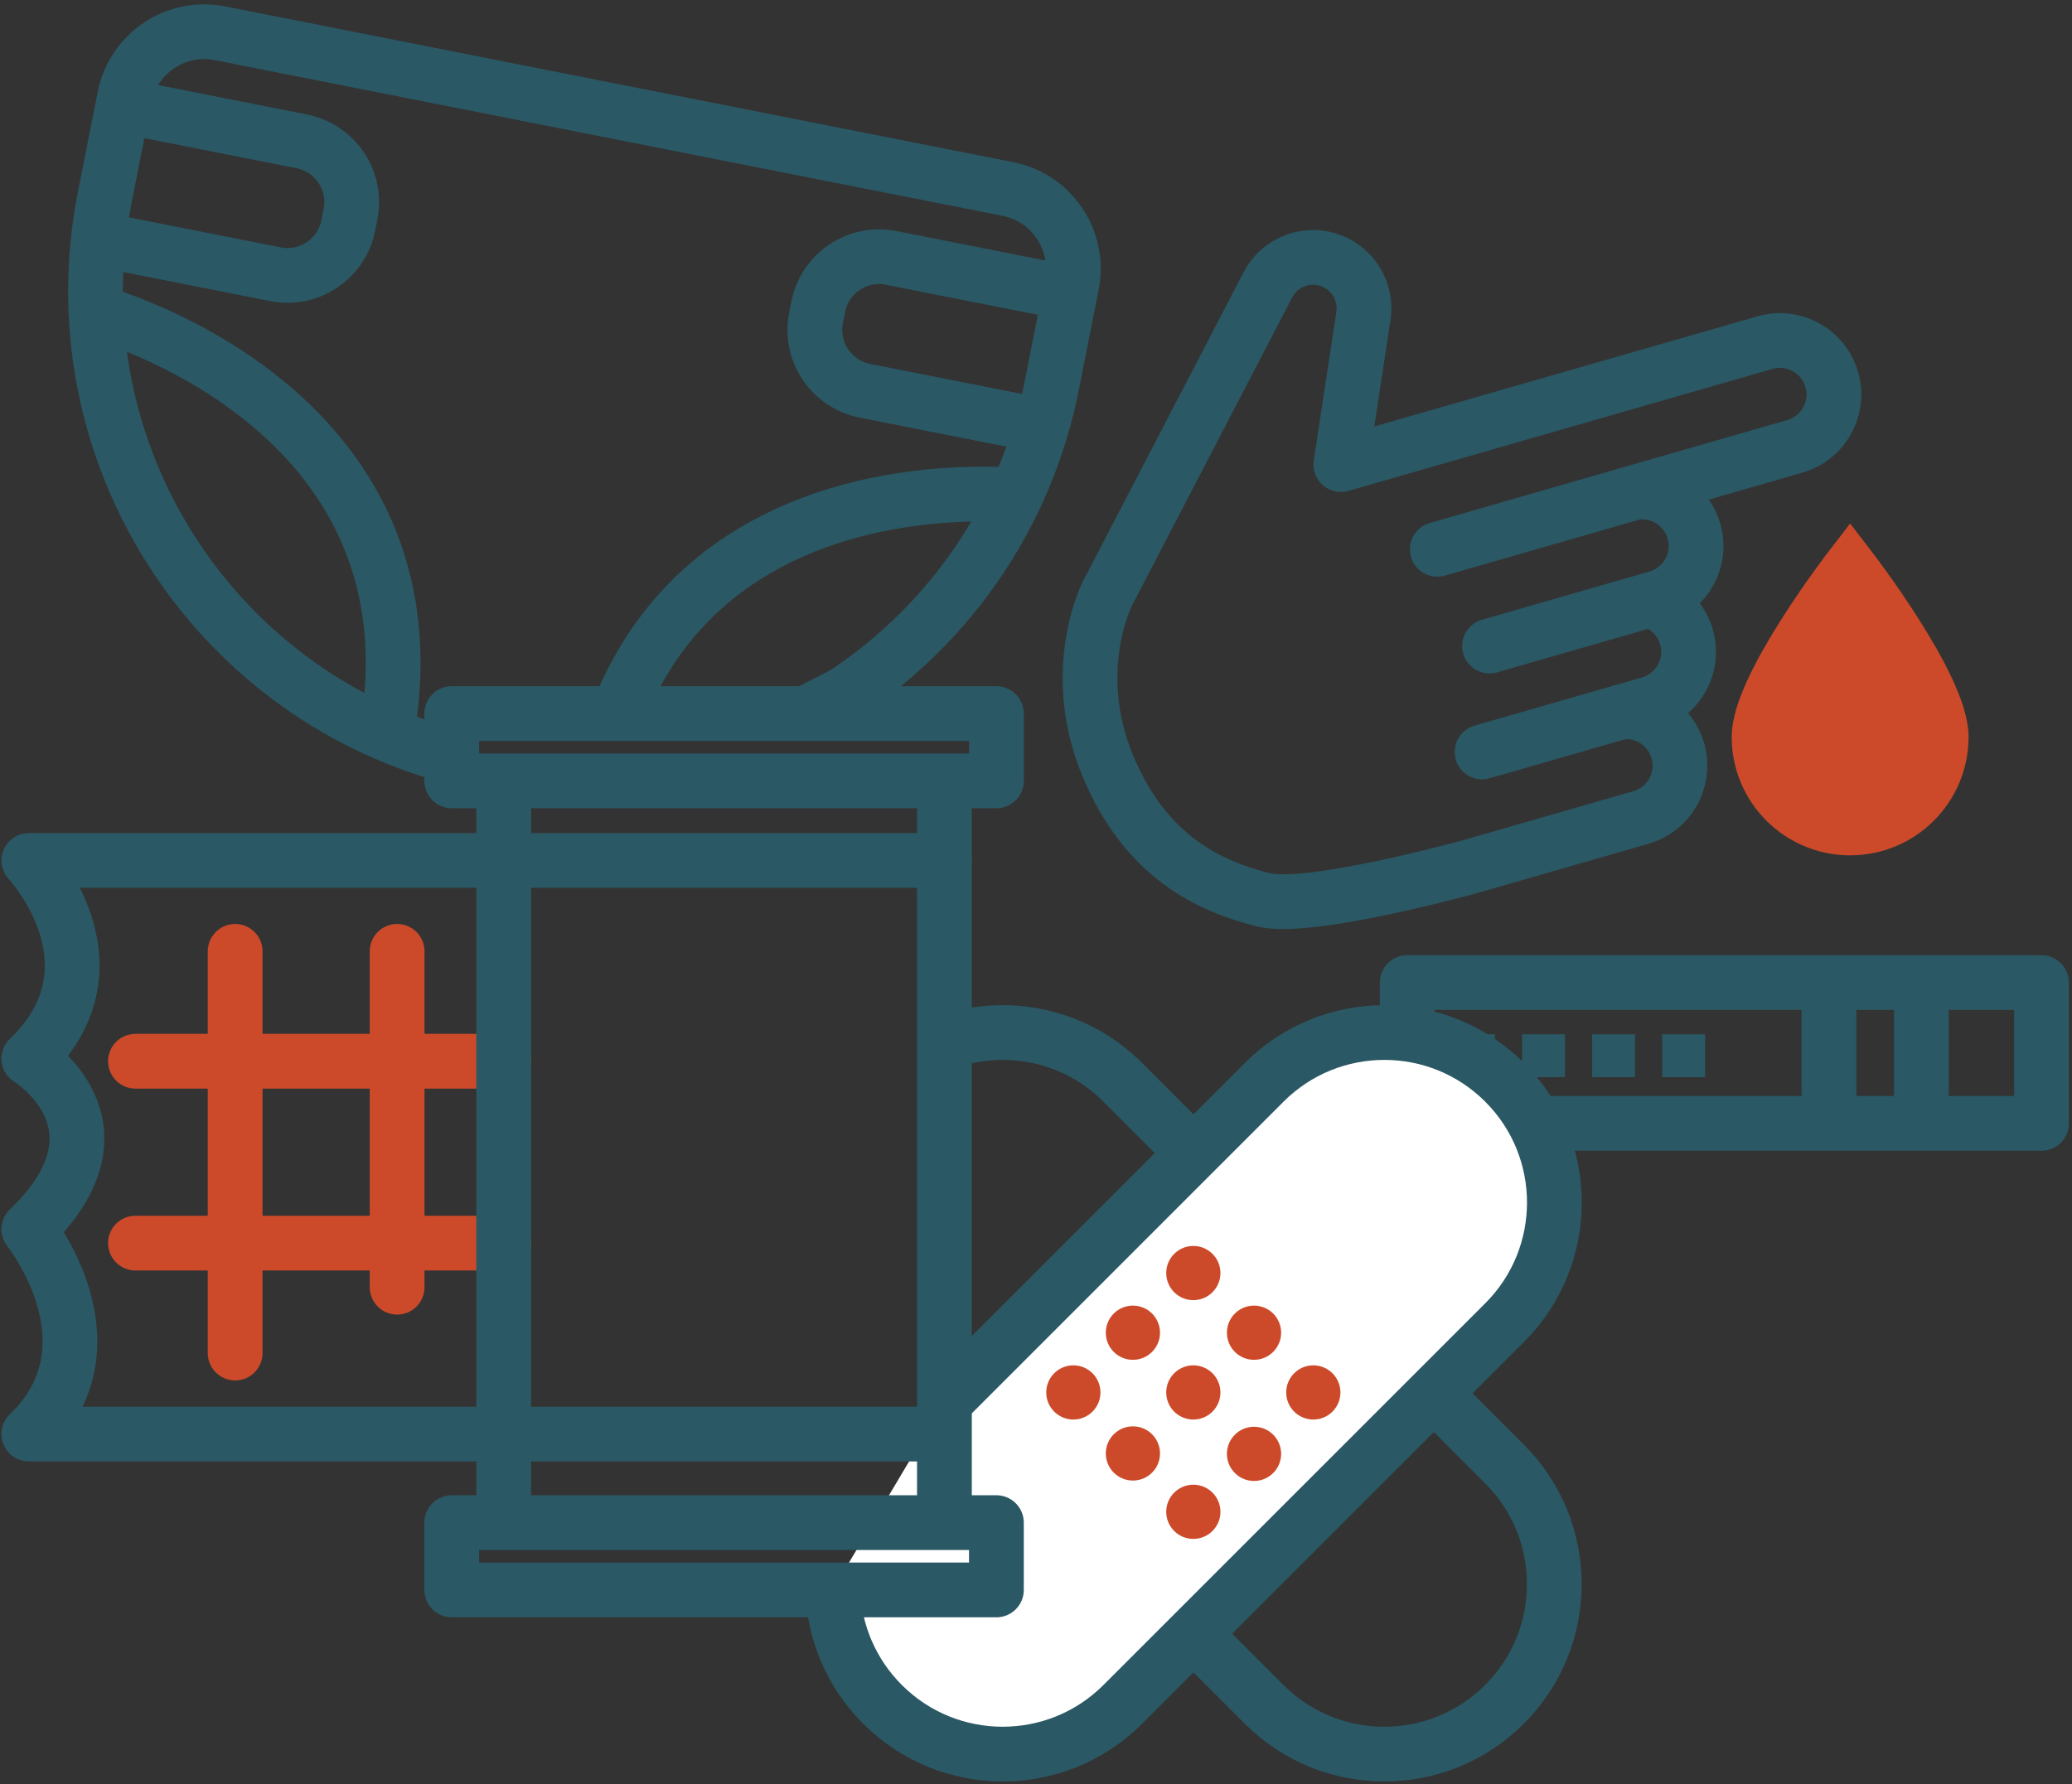
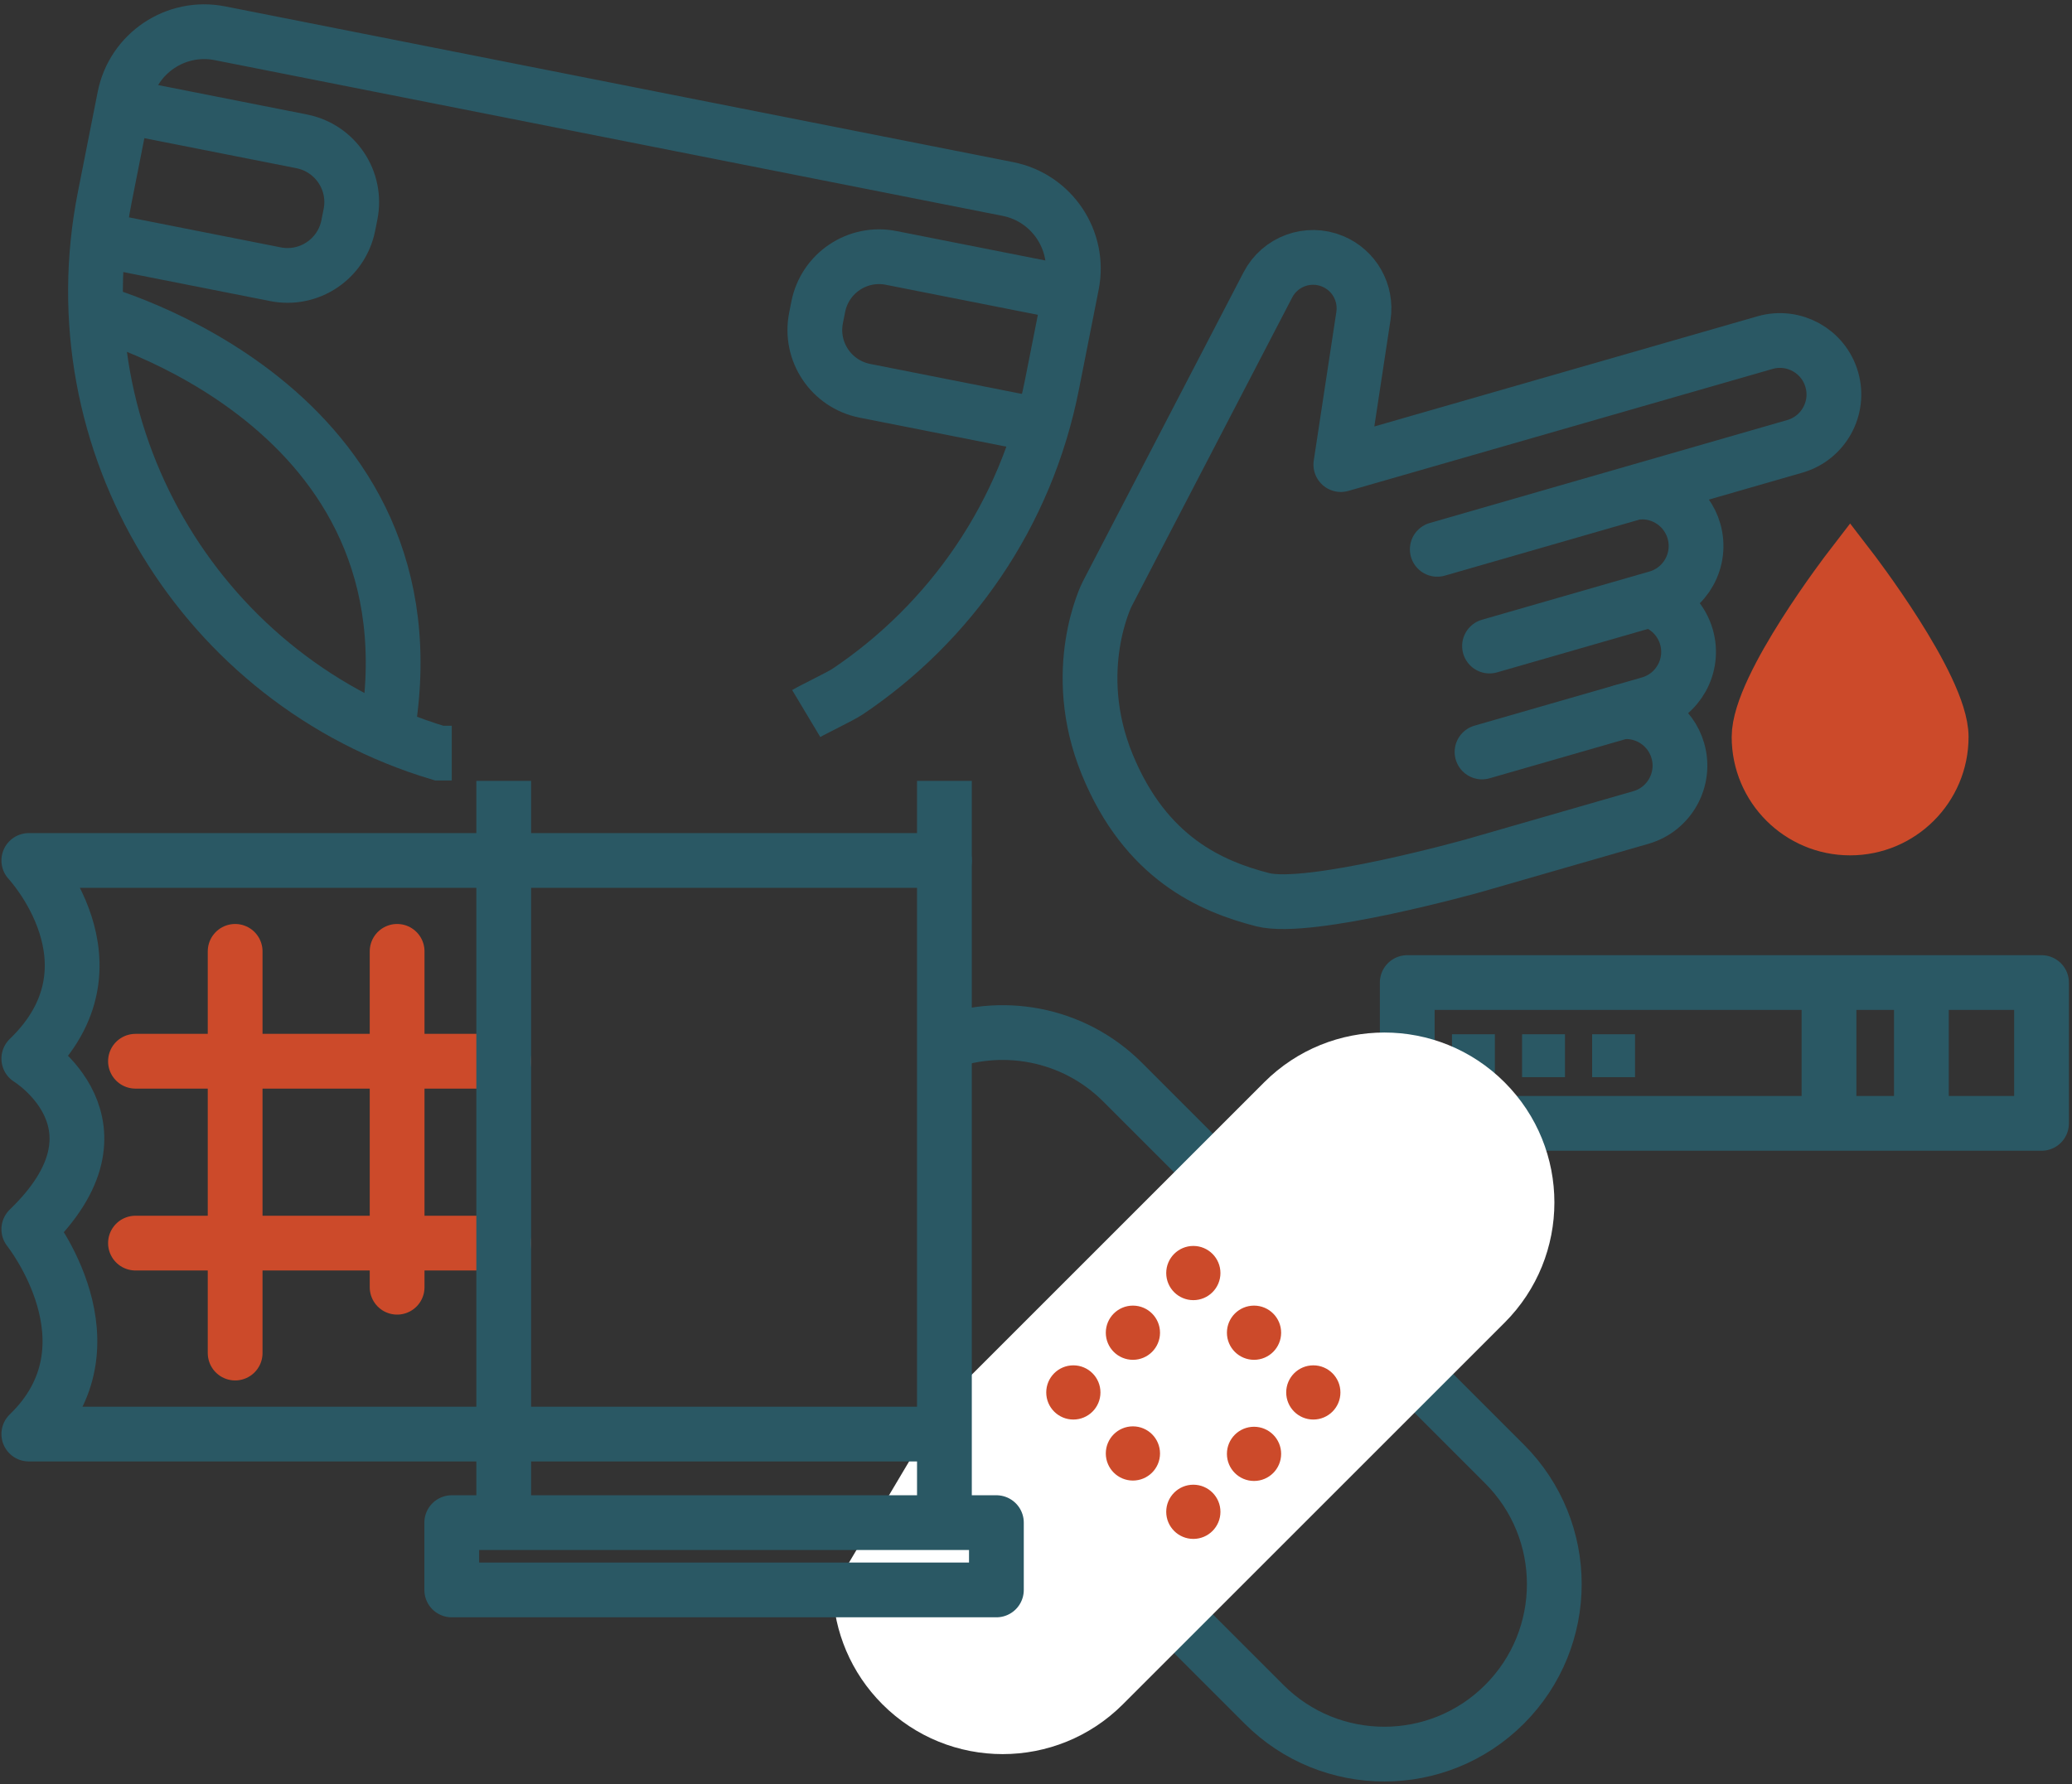
<svg xmlns="http://www.w3.org/2000/svg" width="454" height="391" viewBox="0 0 454 391" fill="none">
  <rect x="0" y="0" width="454" height="391" fill="#333333" stroke="none" />
  <g clip-path="url(#clip0_19097_26856)">
    <path d="M385.434 161.51C385.434 150.49 405.384 124.57 405.384 124.57C405.384 124.57 425.334 150.49 425.334 161.51C425.334 172.53 416.404 181.46 405.384 181.46C394.364 181.46 385.434 172.53 385.434 161.51Z" fill="#CC4A2A" stroke="#CC4A2A" stroke-width="12" stroke-miterlimit="10" />
    <path d="M447.324 215.34H308.344V246.2H447.324V215.34Z" stroke="#2A5864" stroke-width="12" stroke-linecap="round" stroke-linejoin="round" />
    <path d="M421.004 216.301V245.991" stroke="#2A5864" stroke-width="12" stroke-linecap="round" stroke-linejoin="round" />
    <path d="M400.754 216.301V245.991" stroke="#2A5864" stroke-width="12" stroke-linecap="round" stroke-linejoin="round" />
-     <path d="M373.114 227.172H364.714V235.572H373.114V227.172Z" fill="#2A5864" stroke="#2A5864" stroke-miterlimit="10" />
    <path d="M357.754 227.172H349.354V235.572H357.754V227.172Z" fill="#2A5864" stroke="#2A5864" stroke-miterlimit="10" />
    <path d="M342.404 227.172H334.004V235.572H342.404V227.172Z" fill="#2A5864" stroke="#2A5864" stroke-miterlimit="10" />
    <path d="M327.044 227.172H318.644V235.572H327.044V227.172Z" fill="#2A5864" stroke="#2A5864" stroke-miterlimit="10" />
    <path d="M314.924 120.391L393.274 97.822C399.554 96.011 403.174 89.451 401.364 83.181C399.554 76.901 392.994 73.281 386.724 75.091L293.794 101.821L298.744 69.242C299.514 64.162 296.714 59.202 291.954 57.252C286.614 55.051 280.474 57.301 277.814 62.422L242.584 130.201C242.584 130.201 234.154 146.851 242.584 167.481C251.014 188.111 265.414 194.281 276.634 197.171C286.864 199.811 322.844 189.731 322.844 189.731L359.544 179.161C365.824 177.351 369.444 170.791 367.634 164.521C366.054 159.031 360.834 155.561 355.344 156.001" stroke="#2A5864" stroke-width="12" stroke-linecap="round" stroke-linejoin="round" />
    <path d="M358.873 107.86C364.363 107.43 369.573 110.89 371.163 116.38C372.973 122.66 369.343 129.22 363.073 131.02L326.373 141.59" stroke="#2A5864" stroke-width="12" stroke-linecap="round" stroke-linejoin="round" />
    <path d="M362.663 131.934C365.883 133.264 368.483 135.994 369.523 139.594C371.333 145.874 367.703 152.434 361.433 154.234L324.733 164.804" stroke="#2A5864" stroke-width="12" stroke-linecap="round" stroke-linejoin="round" />
-     <path d="M222.684 108.532C209.354 107.572 154.774 106.812 135.354 156.382" stroke="#2A5864" stroke-width="12" stroke-miterlimit="10" />
    <path d="M20.733 68.293C20.733 68.293 97.353 88.503 84.743 160.873" stroke="#2A5864" stroke-width="12" stroke-miterlimit="10" />
    <path d="M228.703 93.394L189.493 85.644C182.133 84.184 177.343 77.044 178.803 69.684L179.293 67.214C180.753 59.854 187.893 55.064 195.253 56.524L234.463 64.274" stroke="#2A5864" stroke-width="12" stroke-miterlimit="10" />
    <path d="M26.904 23.23L66.114 30.98C73.474 32.441 78.264 39.581 76.804 46.941L76.314 49.41C74.854 56.77 67.714 61.56 60.354 60.1L21.144 52.35" stroke="#2A5864" stroke-width="12" stroke-miterlimit="10" />
    <path d="M176.653 156.382C178.223 155.442 184.143 152.622 185.673 151.602C208.133 136.532 224.843 112.902 230.503 84.282L234.843 62.332C236.753 52.692 230.483 43.332 220.843 41.422L48.203 7.292C38.563 5.382 29.203 11.652 27.293 21.292L22.953 43.242C12.293 97.152 44.643 149.592 96.223 165.052H98.983" stroke="#2A5864" stroke-width="12" stroke-miterlimit="10" />
    <path d="M205.663 229.023C219.113 223.573 235.113 226.293 246.013 237.203L329.653 320.843C344.203 335.393 344.203 358.973 329.653 373.523C315.103 388.073 291.523 388.073 276.973 373.523L206.913 303.463" stroke="#2A5864" stroke-width="12" stroke-miterlimit="10" />
    <path d="M206.934 307.262L276.994 237.202C291.544 222.652 315.124 222.652 329.674 237.202C344.224 251.752 344.224 275.332 329.674 289.882L246.034 373.522C231.484 388.072 207.904 388.072 193.354 373.522C186.404 366.572 182.774 357.552 182.464 348.452" fill="white" />
-     <path d="M206.934 307.262L276.994 237.202C291.544 222.652 315.124 222.652 329.674 237.202C344.224 251.752 344.224 275.332 329.674 289.882L246.034 373.522C231.484 388.072 207.904 388.072 193.354 373.522C186.404 366.572 182.774 357.552 182.464 348.452" stroke="#2A5864" stroke-width="12" stroke-miterlimit="10" />
    <path d="M261.473 284.443C264.478 284.443 266.913 282.007 266.913 279.003C266.913 275.998 264.478 273.562 261.473 273.562C258.469 273.562 256.033 275.998 256.033 279.003C256.033 282.007 258.469 284.443 261.473 284.443Z" fill="#CC4A2A" stroke="#CC4A2A" stroke-miterlimit="10" />
    <path d="M248.234 297.521C251.238 297.521 253.674 295.085 253.674 292.081C253.674 289.076 251.238 286.641 248.234 286.641C245.23 286.641 242.794 289.076 242.794 292.081C242.794 295.085 245.23 297.521 248.234 297.521Z" fill="#CC4A2A" stroke="#CC4A2A" stroke-miterlimit="10" />
    <path d="M235.183 310.61C238.188 310.61 240.623 308.175 240.623 305.17C240.623 302.166 238.188 299.73 235.183 299.73C232.179 299.73 229.743 302.166 229.743 305.17C229.743 308.175 232.179 310.61 235.183 310.61Z" fill="#CC4A2A" stroke="#CC4A2A" stroke-miterlimit="10" />
    <path d="M287.763 310.61C290.768 310.61 293.203 308.175 293.203 305.17C293.203 302.166 290.768 299.73 287.763 299.73C284.759 299.73 282.323 302.166 282.323 305.17C282.323 308.175 284.759 310.61 287.763 310.61Z" fill="#CC4A2A" stroke="#CC4A2A" stroke-miterlimit="10" />
    <path d="M248.234 323.982C251.238 323.982 253.674 321.546 253.674 318.542C253.674 315.537 251.238 313.102 248.234 313.102C245.23 313.102 242.794 315.537 242.794 318.542C242.794 321.546 245.23 323.982 248.234 323.982Z" fill="#CC4A2A" stroke="#CC4A2A" stroke-miterlimit="10" />
    <path d="M274.773 297.521C277.777 297.521 280.213 295.085 280.213 292.081C280.213 289.076 277.777 286.641 274.773 286.641C271.769 286.641 269.333 289.076 269.333 292.081C269.333 295.085 271.769 297.521 274.773 297.521Z" fill="#CC4A2A" stroke="#CC4A2A" stroke-miterlimit="10" />
    <path d="M274.773 324.071C277.777 324.071 280.213 321.636 280.213 318.631C280.213 315.627 277.777 313.191 274.773 313.191C271.769 313.191 269.333 315.627 269.333 318.631C269.333 321.636 271.769 324.071 274.773 324.071Z" fill="#CC4A2A" stroke="#CC4A2A" stroke-miterlimit="10" />
-     <path d="M261.473 310.61C264.478 310.61 266.913 308.175 266.913 305.17C266.913 302.166 264.478 299.73 261.473 299.73C258.469 299.73 256.033 302.166 256.033 305.17C256.033 308.175 258.469 310.61 261.473 310.61Z" fill="#CC4A2A" stroke="#CC4A2A" stroke-miterlimit="10" />
-     <path d="M261.473 336.771C264.478 336.771 266.913 334.335 266.913 331.331C266.913 328.326 264.478 325.891 261.473 325.891C258.469 325.891 256.033 328.326 256.033 331.331C256.033 334.335 258.469 336.771 261.473 336.771Z" fill="#CC4A2A" stroke="#CC4A2A" stroke-miterlimit="10" />
-     <path d="M218.323 156.383H98.983V171.133H218.323V156.383Z" stroke="#2A5864" stroke-width="12" stroke-linecap="round" stroke-linejoin="round" />
+     <path d="M261.473 336.771C264.478 336.771 266.913 334.335 266.913 331.331C266.913 328.326 264.478 325.891 261.473 325.891C258.469 325.891 256.033 328.326 256.033 331.331C256.033 334.335 258.469 336.771 261.473 336.771" fill="#CC4A2A" stroke="#CC4A2A" stroke-miterlimit="10" />
    <path d="M218.323 333.703H98.983V348.453H218.323V333.703Z" stroke="#2A5864" stroke-width="12" stroke-linecap="round" stroke-linejoin="round" />
    <path d="M206.933 188.582H6.313C6.313 188.582 27.683 211.422 6.313 232.012C6.313 232.012 30.034 246.542 6.313 269.402C6.313 269.402 26.584 294.752 6.313 314.292H204.353" stroke="#2A5864" stroke-width="12" stroke-linecap="round" stroke-linejoin="round" />
    <path d="M51.523 208.5V296.54" stroke="#CC4A2A" stroke-width="12" stroke-linecap="round" stroke-linejoin="round" />
    <path d="M87.014 208.5V282.11" stroke="#CC4A2A" stroke-width="12" stroke-linecap="round" stroke-linejoin="round" />
    <path d="M110.374 232.582H29.684" stroke="#CC4A2A" stroke-width="12" stroke-linecap="round" stroke-linejoin="round" />
    <path d="M110.374 272.441H29.684" stroke="#CC4A2A" stroke-width="12" stroke-linecap="round" stroke-linejoin="round" />
    <path d="M110.373 171.133V333.703" stroke="#2A5864" stroke-width="12" stroke-miterlimit="10" />
    <path d="M206.934 171.133V333.703" stroke="#2A5864" stroke-width="12" stroke-miterlimit="10" />
  </g>
  <defs>
    <clipPath id="clip0_19097_26856">
      <rect width="454" height="391" fill="white" />
    </clipPath>
  </defs>
</svg>